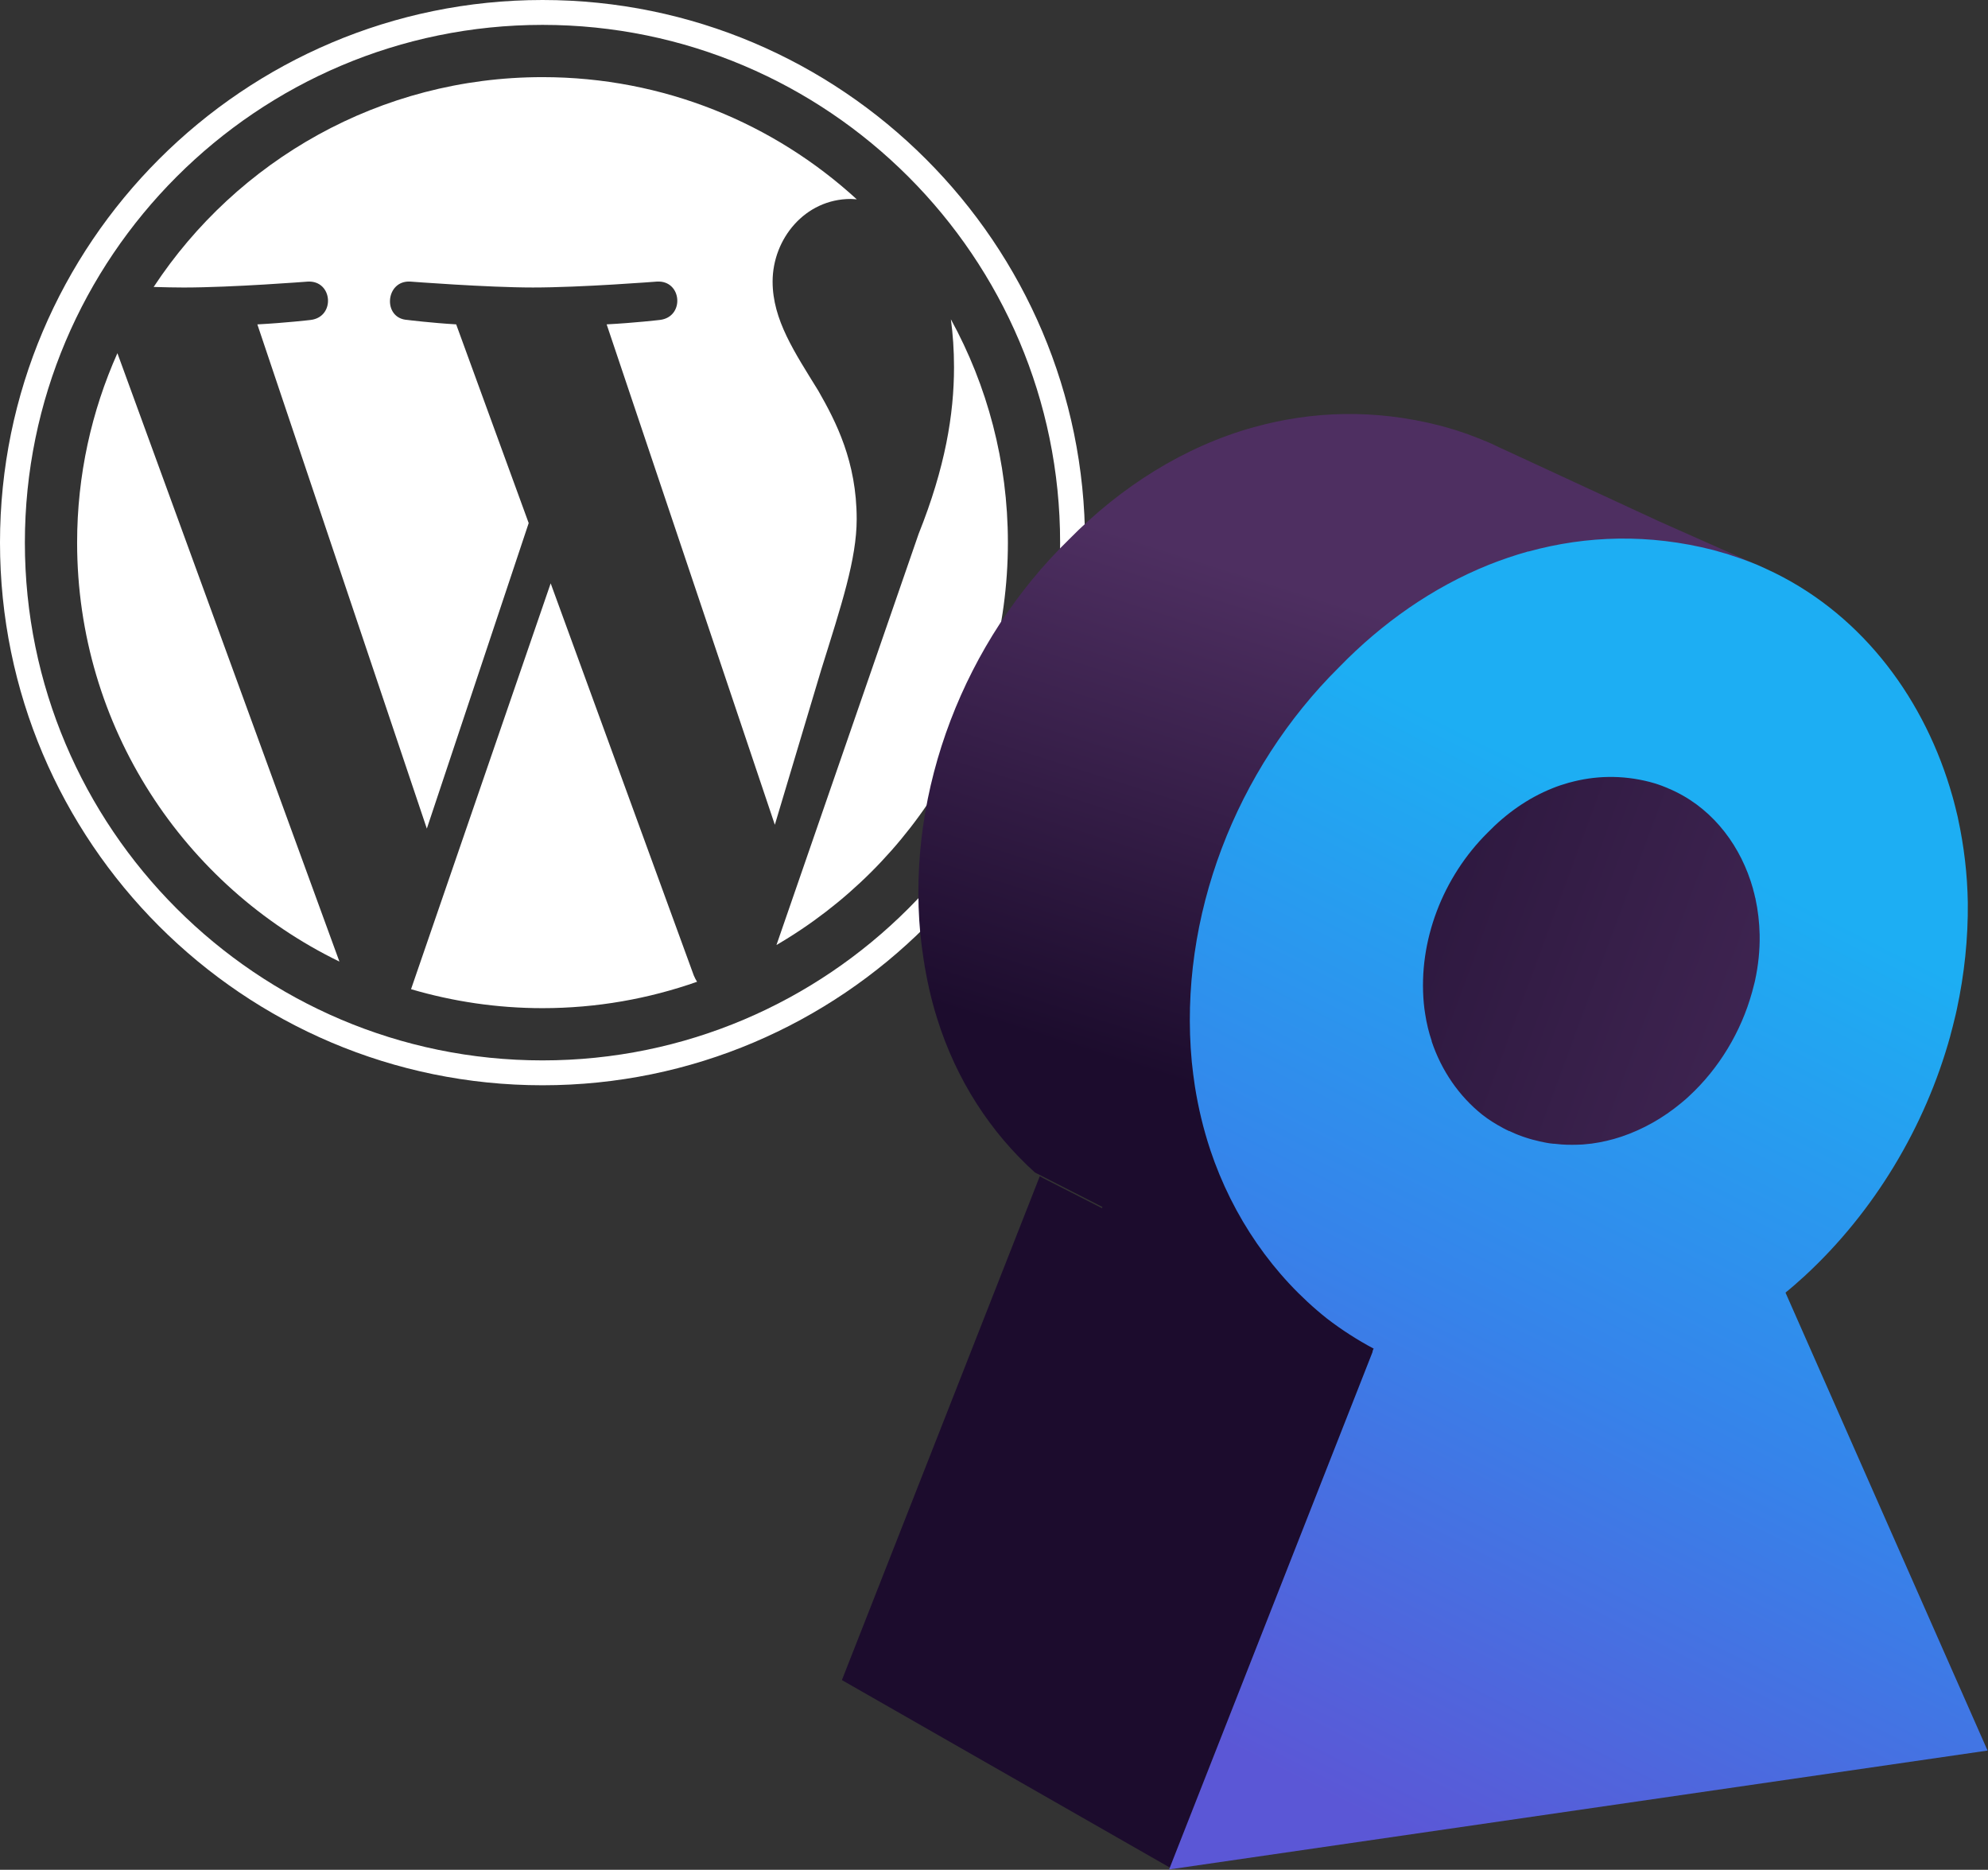
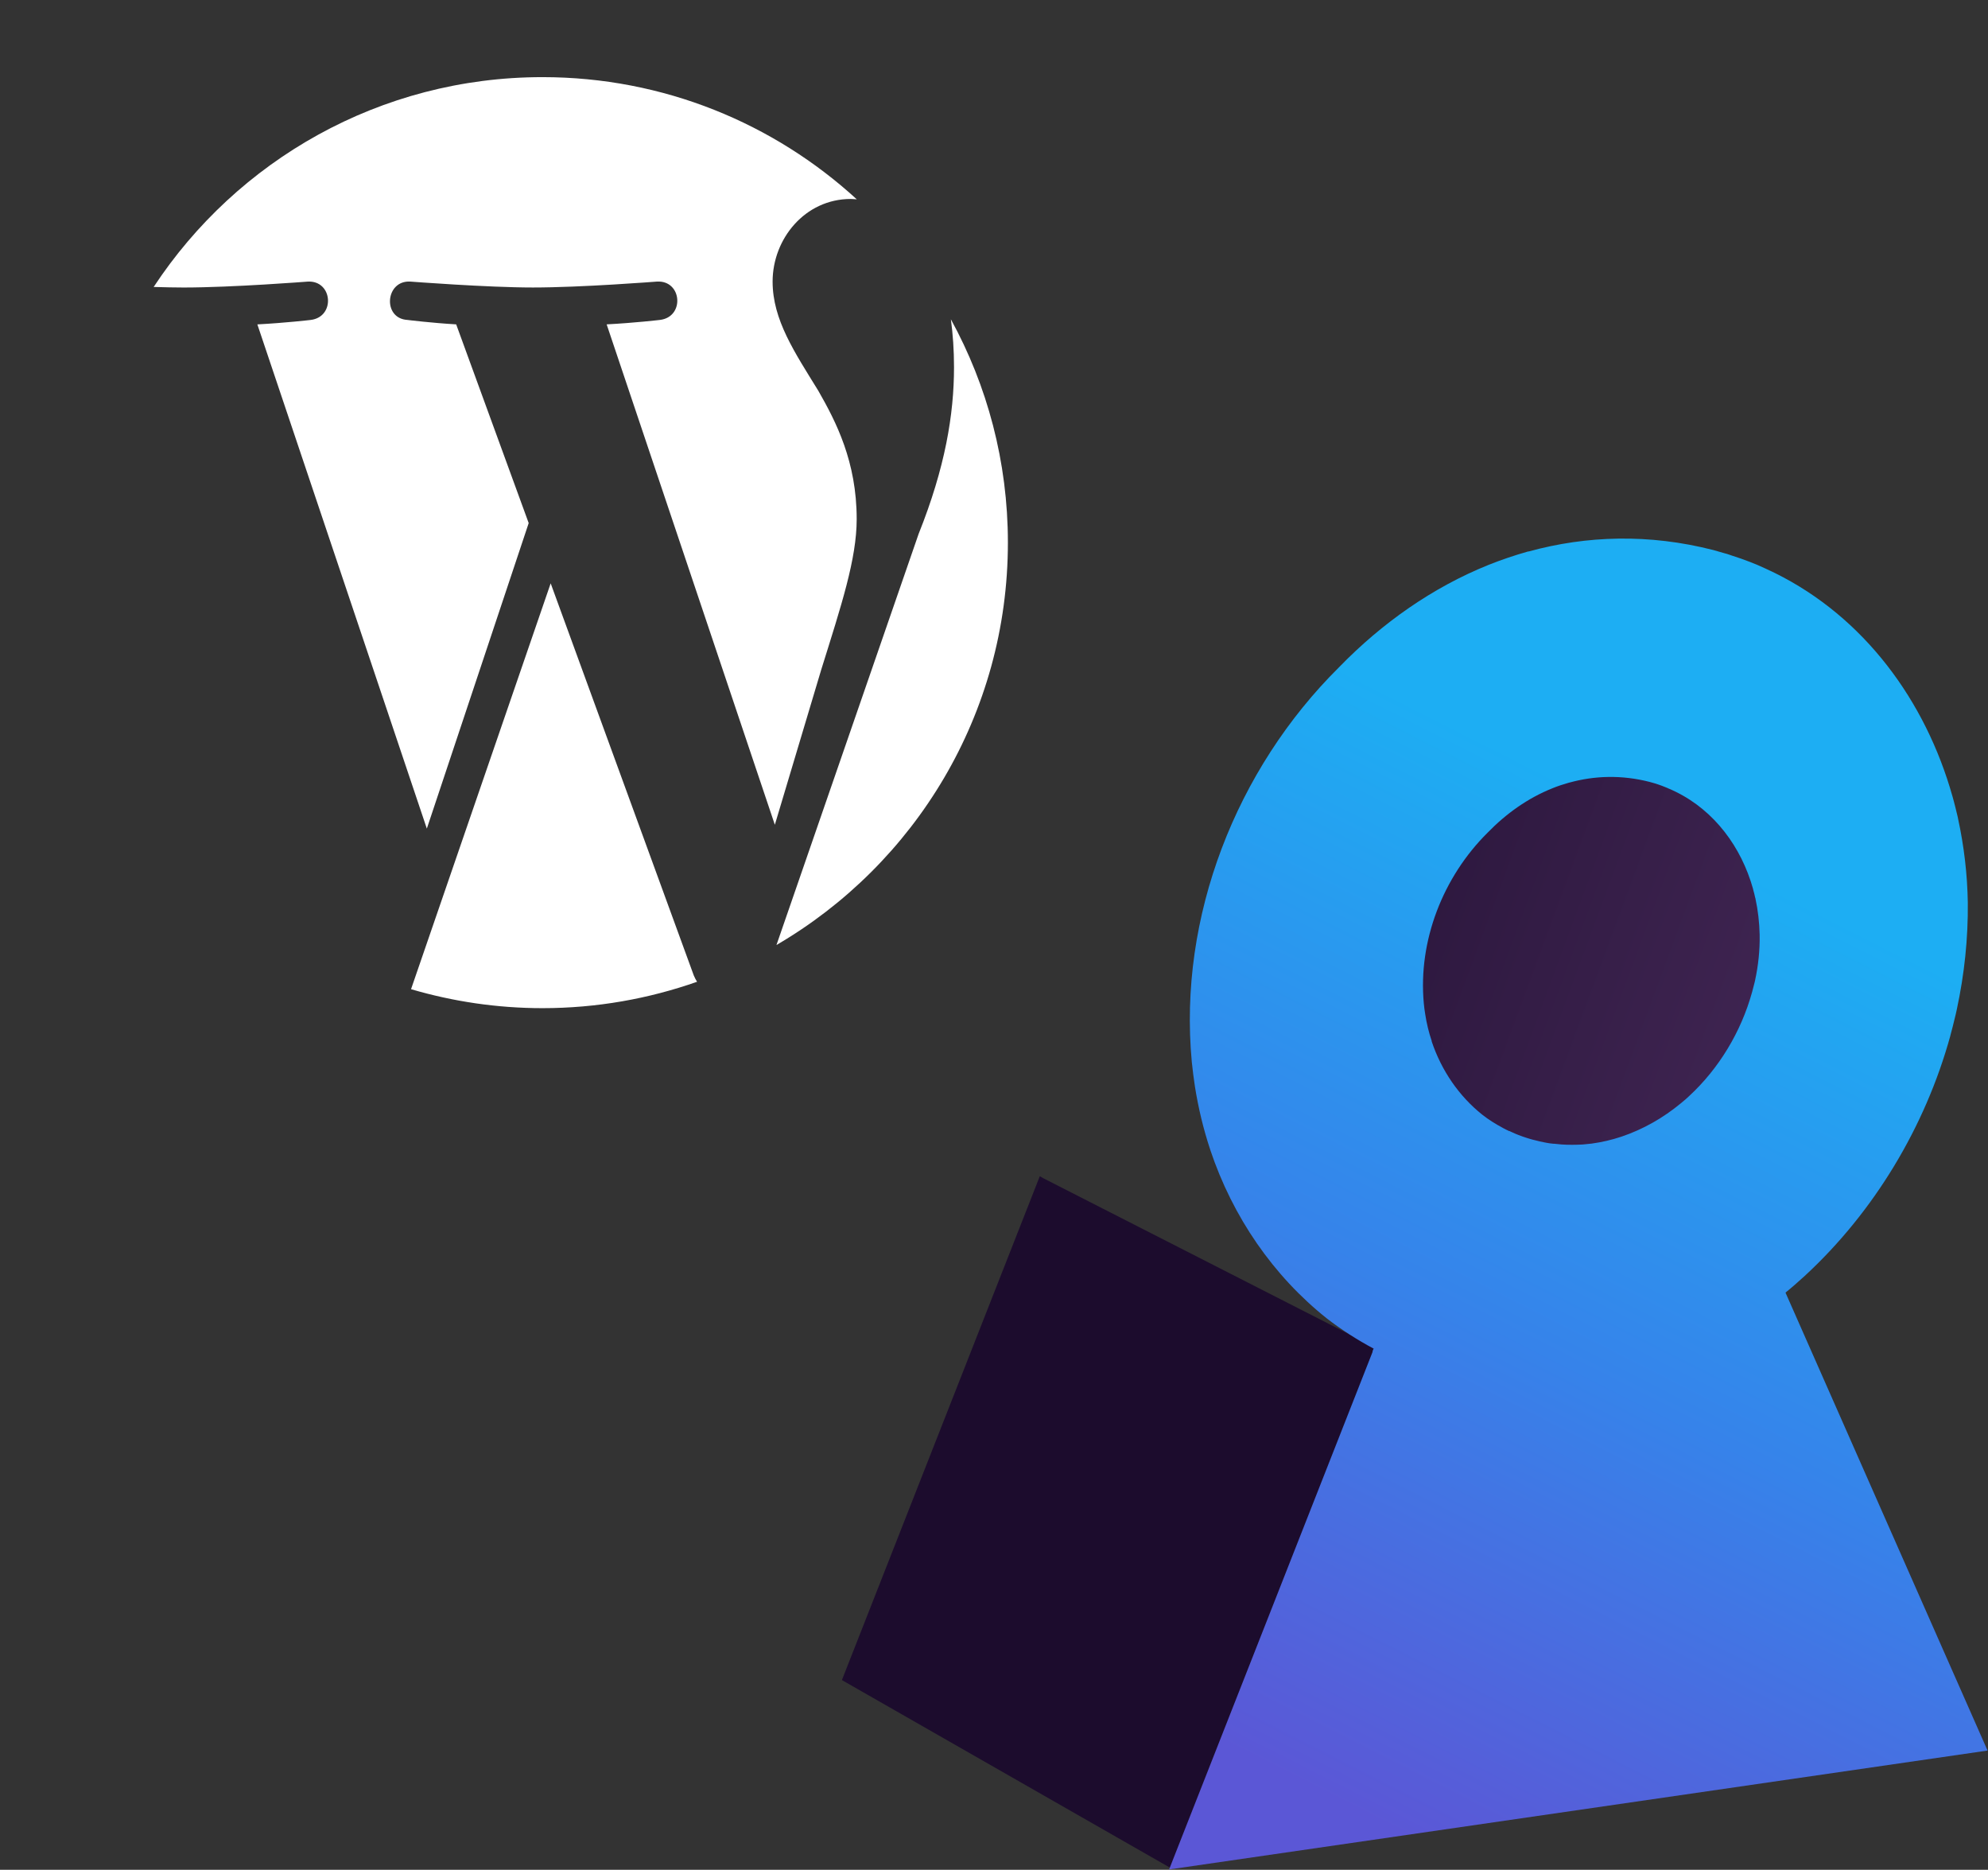
<svg xmlns="http://www.w3.org/2000/svg" width="268" height="252" viewBox="0 0 268 252" fill="none">
  <rect x="0" y="0" width="268" height="252" fill="#333333" stroke="none" />
  <g clip-path="url(#clip0_661_3198)">
-     <path d="M10.396 73.131C10.396 97.964 24.828 119.425 45.755 129.595L15.827 47.599C12.346 55.401 10.396 64.036 10.396 73.131Z" fill="white" />
    <path d="M115.489 69.965C115.489 62.212 112.704 56.842 110.315 52.663C107.135 47.495 104.154 43.118 104.154 37.95C104.154 32.183 108.528 26.815 114.689 26.815C114.967 26.815 115.231 26.849 115.502 26.865C104.34 16.639 89.469 10.396 73.135 10.396C51.217 10.396 31.933 21.641 20.715 38.674C22.187 38.718 23.574 38.749 24.752 38.749C31.315 38.749 41.473 37.953 41.473 37.953C44.855 37.753 45.254 42.721 41.875 43.121C41.875 43.121 38.476 43.521 34.694 43.719L57.541 111.675L71.272 70.498L61.497 43.716C58.118 43.518 54.917 43.118 54.917 43.118C51.537 42.92 51.933 37.751 55.314 37.95C55.314 37.95 65.675 38.747 71.84 38.747C78.401 38.747 88.56 37.95 88.56 37.95C91.945 37.751 92.342 42.718 88.963 43.118C88.963 43.118 85.557 43.518 81.782 43.716L104.455 111.158L110.713 90.246C113.425 81.569 115.489 75.336 115.489 69.965Z" fill="white" />
    <path d="M74.236 78.619L55.412 133.317C61.033 134.969 66.977 135.873 73.135 135.873C80.442 135.873 87.448 134.61 93.97 132.317C93.802 132.048 93.649 131.763 93.523 131.452L74.236 78.619Z" fill="white" />
    <path d="M128.187 43.031C128.457 45.03 128.61 47.175 128.61 49.482C128.61 55.849 127.42 63.006 123.839 71.954L104.675 127.361C123.327 116.485 135.873 96.278 135.873 73.132C135.874 62.225 133.088 51.968 128.187 43.031Z" fill="white" />
-     <path d="M73.135 0C32.809 0 0 32.806 0 73.131C0 113.461 32.809 146.266 73.135 146.266C113.46 146.266 146.274 113.461 146.274 73.131C146.273 32.806 113.46 0 73.135 0ZM73.135 142.914C34.659 142.914 3.353 111.609 3.353 73.131C3.353 34.656 34.657 3.353 73.135 3.353C111.611 3.353 142.914 34.656 142.914 73.131C142.914 111.609 111.611 142.914 73.135 142.914Z" fill="white" />
  </g>
-   <path d="M237.861 76.57L223.645 70.257L202.42 60.434H202.395C201.925 60.223 201.479 59.975 200.996 59.764C200.624 59.591 200.24 59.442 199.857 59.293C199.819 59.268 199.757 59.256 199.72 59.231C199.237 59.033 198.754 58.847 198.271 58.673C198.11 58.611 197.937 58.549 197.789 58.487C197.429 58.363 197.07 58.239 196.711 58.127C196.439 58.028 196.154 57.941 195.869 57.855C195.795 57.83 195.708 57.817 195.634 57.792C195.114 57.631 194.594 57.483 194.061 57.346C185.331 55.114 176.91 55.386 169.096 57.557H169.072C159.648 60.174 151.116 65.581 144.07 72.738C130.101 86.393 122.225 106.324 124.071 125.895C124.182 126.999 124.331 128.09 124.492 129.169C124.9 131.873 125.482 134.539 126.3 137.156C128.912 145.59 133.569 152.647 139.513 158.018L148.614 162.668L148.503 162.966L193.256 187.288L193.566 187.449C191.684 186.357 188.959 184.745 187.25 183.381C180.093 177.874 174.471 170.135 171.424 160.634C171.424 160.634 171.424 160.634 171.424 160.597C171.424 160.56 171.4 160.548 171.387 160.51C171.35 160.374 171.301 160.25 171.263 160.114C170.446 157.497 169.852 154.805 169.468 152.089C169.294 150.998 169.146 149.894 169.047 148.778C167.226 129.231 175.04 109.338 188.897 95.596C194.705 89.618 201.528 84.83 209.045 81.804C210.791 81.109 212.574 80.502 214.382 79.993H214.407C214.407 79.993 214.419 79.993 214.432 79.993H214.456C222.258 77.86 230.666 77.587 239.384 79.82C239.855 79.931 240.338 80.08 240.808 80.216C240.932 80.254 241.068 80.291 241.204 80.328C241.465 80.402 241.725 80.502 241.972 80.588C242.369 80.712 242.74 80.849 243.124 80.973C243.273 81.022 243.421 81.085 243.557 81.134C244.065 81.32 244.573 81.519 245.068 81.717C245.105 81.717 245.13 81.742 245.167 81.754C246.009 82.102 237.068 76.148 237.873 76.545L237.861 76.57Z" fill="url(#paint0_linear_661_3198)" />
  <path d="M140.169 158.539L113.495 226.43L158.125 251.942L174.372 210.629L185.517 182.29L185.566 182.153L185.715 181.794L185.405 181.62L140.652 158.799C140.491 158.712 140.33 158.613 140.181 158.526L140.169 158.539Z" fill="#1C0C2D" />
  <path d="M185.046 182.165L184.996 182.302L173.851 210.642L157.604 251.955L267.94 235.93L240.709 174.228V174.203C241.118 173.868 241.539 173.521 241.935 173.174C242.046 173.074 242.158 172.975 242.269 172.876C242.616 172.566 242.963 172.256 243.31 171.946C252.634 163.338 259.532 151.891 262.925 139.587V139.563C263.036 139.141 263.148 138.719 263.259 138.298C263.395 137.752 263.532 137.181 263.668 136.623C263.705 136.425 263.767 136.214 263.804 136.003C264.819 131.278 265.327 126.466 265.278 121.641C265.216 117.833 264.77 114.051 263.965 110.342C263.965 110.28 263.928 110.206 263.928 110.144C263.829 109.722 263.73 109.3 263.618 108.866C263.532 108.544 263.457 108.234 263.371 107.911C263.321 107.725 263.259 107.514 263.21 107.328C259.581 94.442 251.297 83.168 239.273 77.227C238.455 76.818 237.626 76.459 236.796 76.086C236.759 76.086 236.734 76.062 236.697 76.049C236.202 75.851 235.694 75.64 235.186 75.466C235.037 75.417 234.889 75.355 234.753 75.305C234.369 75.169 233.985 75.045 233.601 74.921C233.341 74.834 233.081 74.747 232.833 74.66C232.709 74.623 232.573 74.586 232.425 74.549C231.954 74.412 231.483 74.276 231.001 74.139C222.295 71.907 213.874 72.18 206.073 74.325C206.048 74.325 206.036 74.325 206.023 74.325H205.999C204.191 74.834 202.395 75.442 200.661 76.136C193.145 79.162 186.321 83.95 180.514 89.928C166.644 103.67 158.83 123.563 160.663 143.11C160.775 144.226 160.923 145.33 161.084 146.421C161.542 149.299 162.211 152.102 163.103 154.805C163.103 154.843 163.127 154.855 163.14 154.892C163.14 154.892 163.14 154.917 163.14 154.929C166.186 164.058 171.684 171.983 178.879 177.7C180.873 179.238 182.99 180.59 185.195 181.769V181.806C185.195 181.806 185.182 181.793 185.157 181.781L185.021 182.141L185.046 182.165Z" fill="url(#paint1_linear_661_3198)" />
  <path d="M236.611 120.971C236.574 120.785 236.524 120.599 236.487 120.426C236.45 120.289 236.413 120.153 236.375 120.016C236.351 119.93 236.338 119.843 236.313 119.756C234.741 114.175 231.15 109.301 225.949 106.733C225.602 106.56 225.243 106.398 224.884 106.249C224.884 106.249 224.847 106.249 224.847 106.225C224.636 106.138 224.413 106.051 224.19 105.964C224.128 105.939 224.066 105.915 224.004 105.89C223.831 105.828 223.67 105.778 223.509 105.716C223.398 105.679 223.286 105.642 223.175 105.605C223.125 105.58 223.063 105.567 223.001 105.555C222.803 105.493 222.593 105.443 222.382 105.381C218.605 104.414 214.965 104.538 211.584 105.468H211.559C210.779 105.691 209.999 105.939 209.256 106.249C205.999 107.552 203.052 109.635 200.538 112.228C194.545 118.168 191.151 126.788 191.944 135.247C191.981 135.718 192.055 136.202 192.13 136.673C192.316 137.913 192.613 139.129 193.009 140.307C193.009 140.307 193.009 140.332 193.009 140.344V140.369C194.334 144.313 196.699 147.736 199.82 150.229C200.674 150.899 201.603 151.482 202.557 151.99L202.594 152.015C202.878 152.164 203.163 152.313 203.461 152.449V152.424C203.547 152.461 203.646 152.511 203.758 152.561C203.943 152.647 204.154 152.734 204.34 152.821C204.464 152.871 204.587 152.92 204.711 152.97C204.897 153.032 205.058 153.106 205.244 153.168C205.38 153.218 205.516 153.268 205.652 153.305C205.826 153.354 205.987 153.416 206.16 153.466C206.309 153.503 206.445 153.553 206.593 153.59L207.101 153.714C207.25 153.751 207.398 153.788 207.547 153.826C207.72 153.863 207.894 153.9 208.067 153.937C208.216 153.974 208.364 153.999 208.513 154.024C208.81 154.074 209.107 154.123 209.417 154.148H209.442C209.442 154.148 209.504 154.148 209.541 154.148C209.875 154.185 210.209 154.223 210.544 154.247C211.485 154.309 212.438 154.297 213.392 154.247C213.801 154.21 214.184 154.173 214.593 154.123C215.918 153.937 217.256 153.64 218.581 153.193C221.528 152.201 224.203 150.663 226.568 148.716C226.754 148.567 226.927 148.418 227.1 148.269C227.15 148.232 227.199 148.183 227.249 148.145C227.397 148.009 227.546 147.885 227.695 147.736C231.732 144.015 234.716 139.054 236.19 133.734C236.239 133.547 236.289 133.361 236.338 133.175C236.4 132.927 236.45 132.704 236.524 132.456C236.549 132.369 236.561 132.27 236.586 132.196C237.032 130.149 237.255 128.066 237.217 125.982C237.18 124.332 236.995 122.695 236.648 121.095C236.648 121.058 236.648 121.033 236.623 121.009L236.611 120.971Z" fill="url(#paint2_linear_661_3198)" />
  <defs>
    <linearGradient id="paint0_linear_661_3198" x1="167.883" y1="148.74" x2="188.534" y2="83.596" gradientUnits="userSpaceOnUse">
      <stop stop-color="#1C0C2D" />
      <stop offset="1" stop-color="#4E2F61" />
    </linearGradient>
    <linearGradient id="paint1_linear_661_3198" x1="181.492" y1="243.558" x2="243.413" y2="121.557" gradientUnits="userSpaceOnUse">
      <stop stop-color="#5B57D6" />
      <stop offset="0.1" stop-color="#5460DA" />
      <stop offset="0.49" stop-color="#3683EA" />
      <stop offset="1" stop-color="#1DAEF3" />
    </linearGradient>
    <linearGradient id="paint2_linear_661_3198" x1="145.271" y1="103.794" x2="278.739" y2="153.145" gradientUnits="userSpaceOnUse">
      <stop stop-color="#1C0C2D" />
      <stop offset="1" stop-color="#4E2F61" />
    </linearGradient>
    <clipPath id="clip0_661_3198">
      <rect width="146.266" height="146.266" fill="white" />
    </clipPath>
  </defs>
</svg>